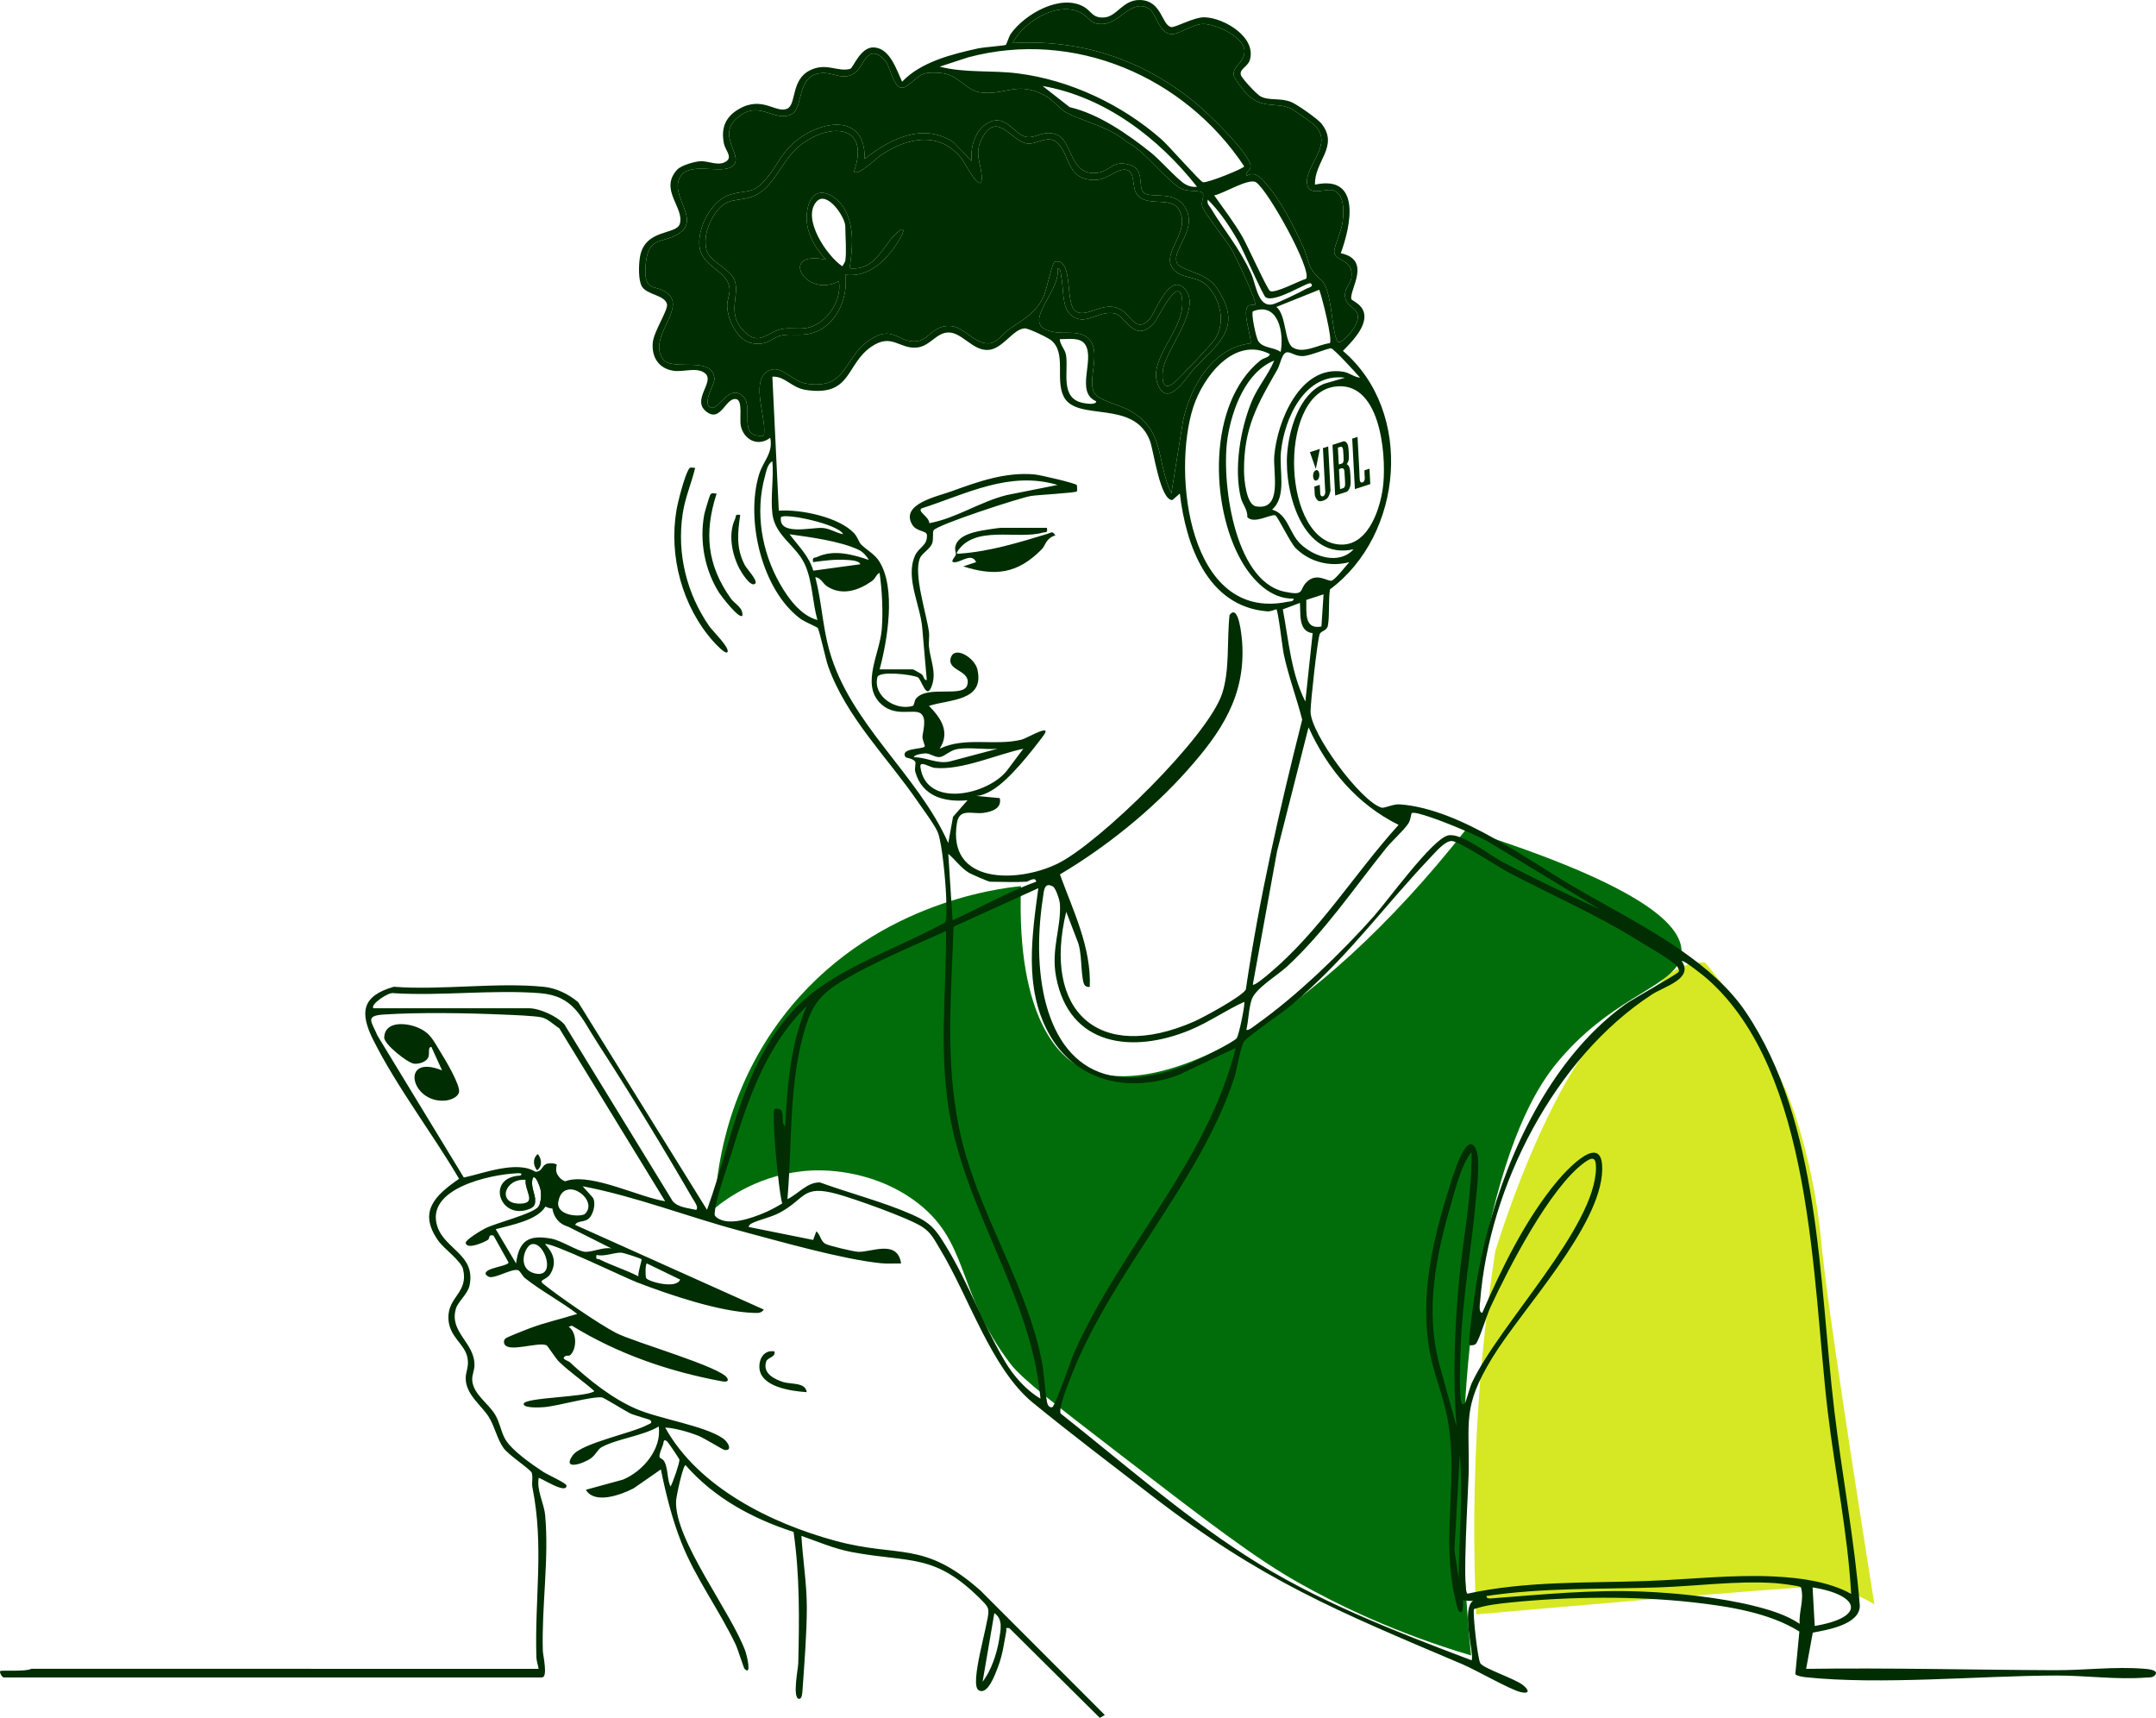
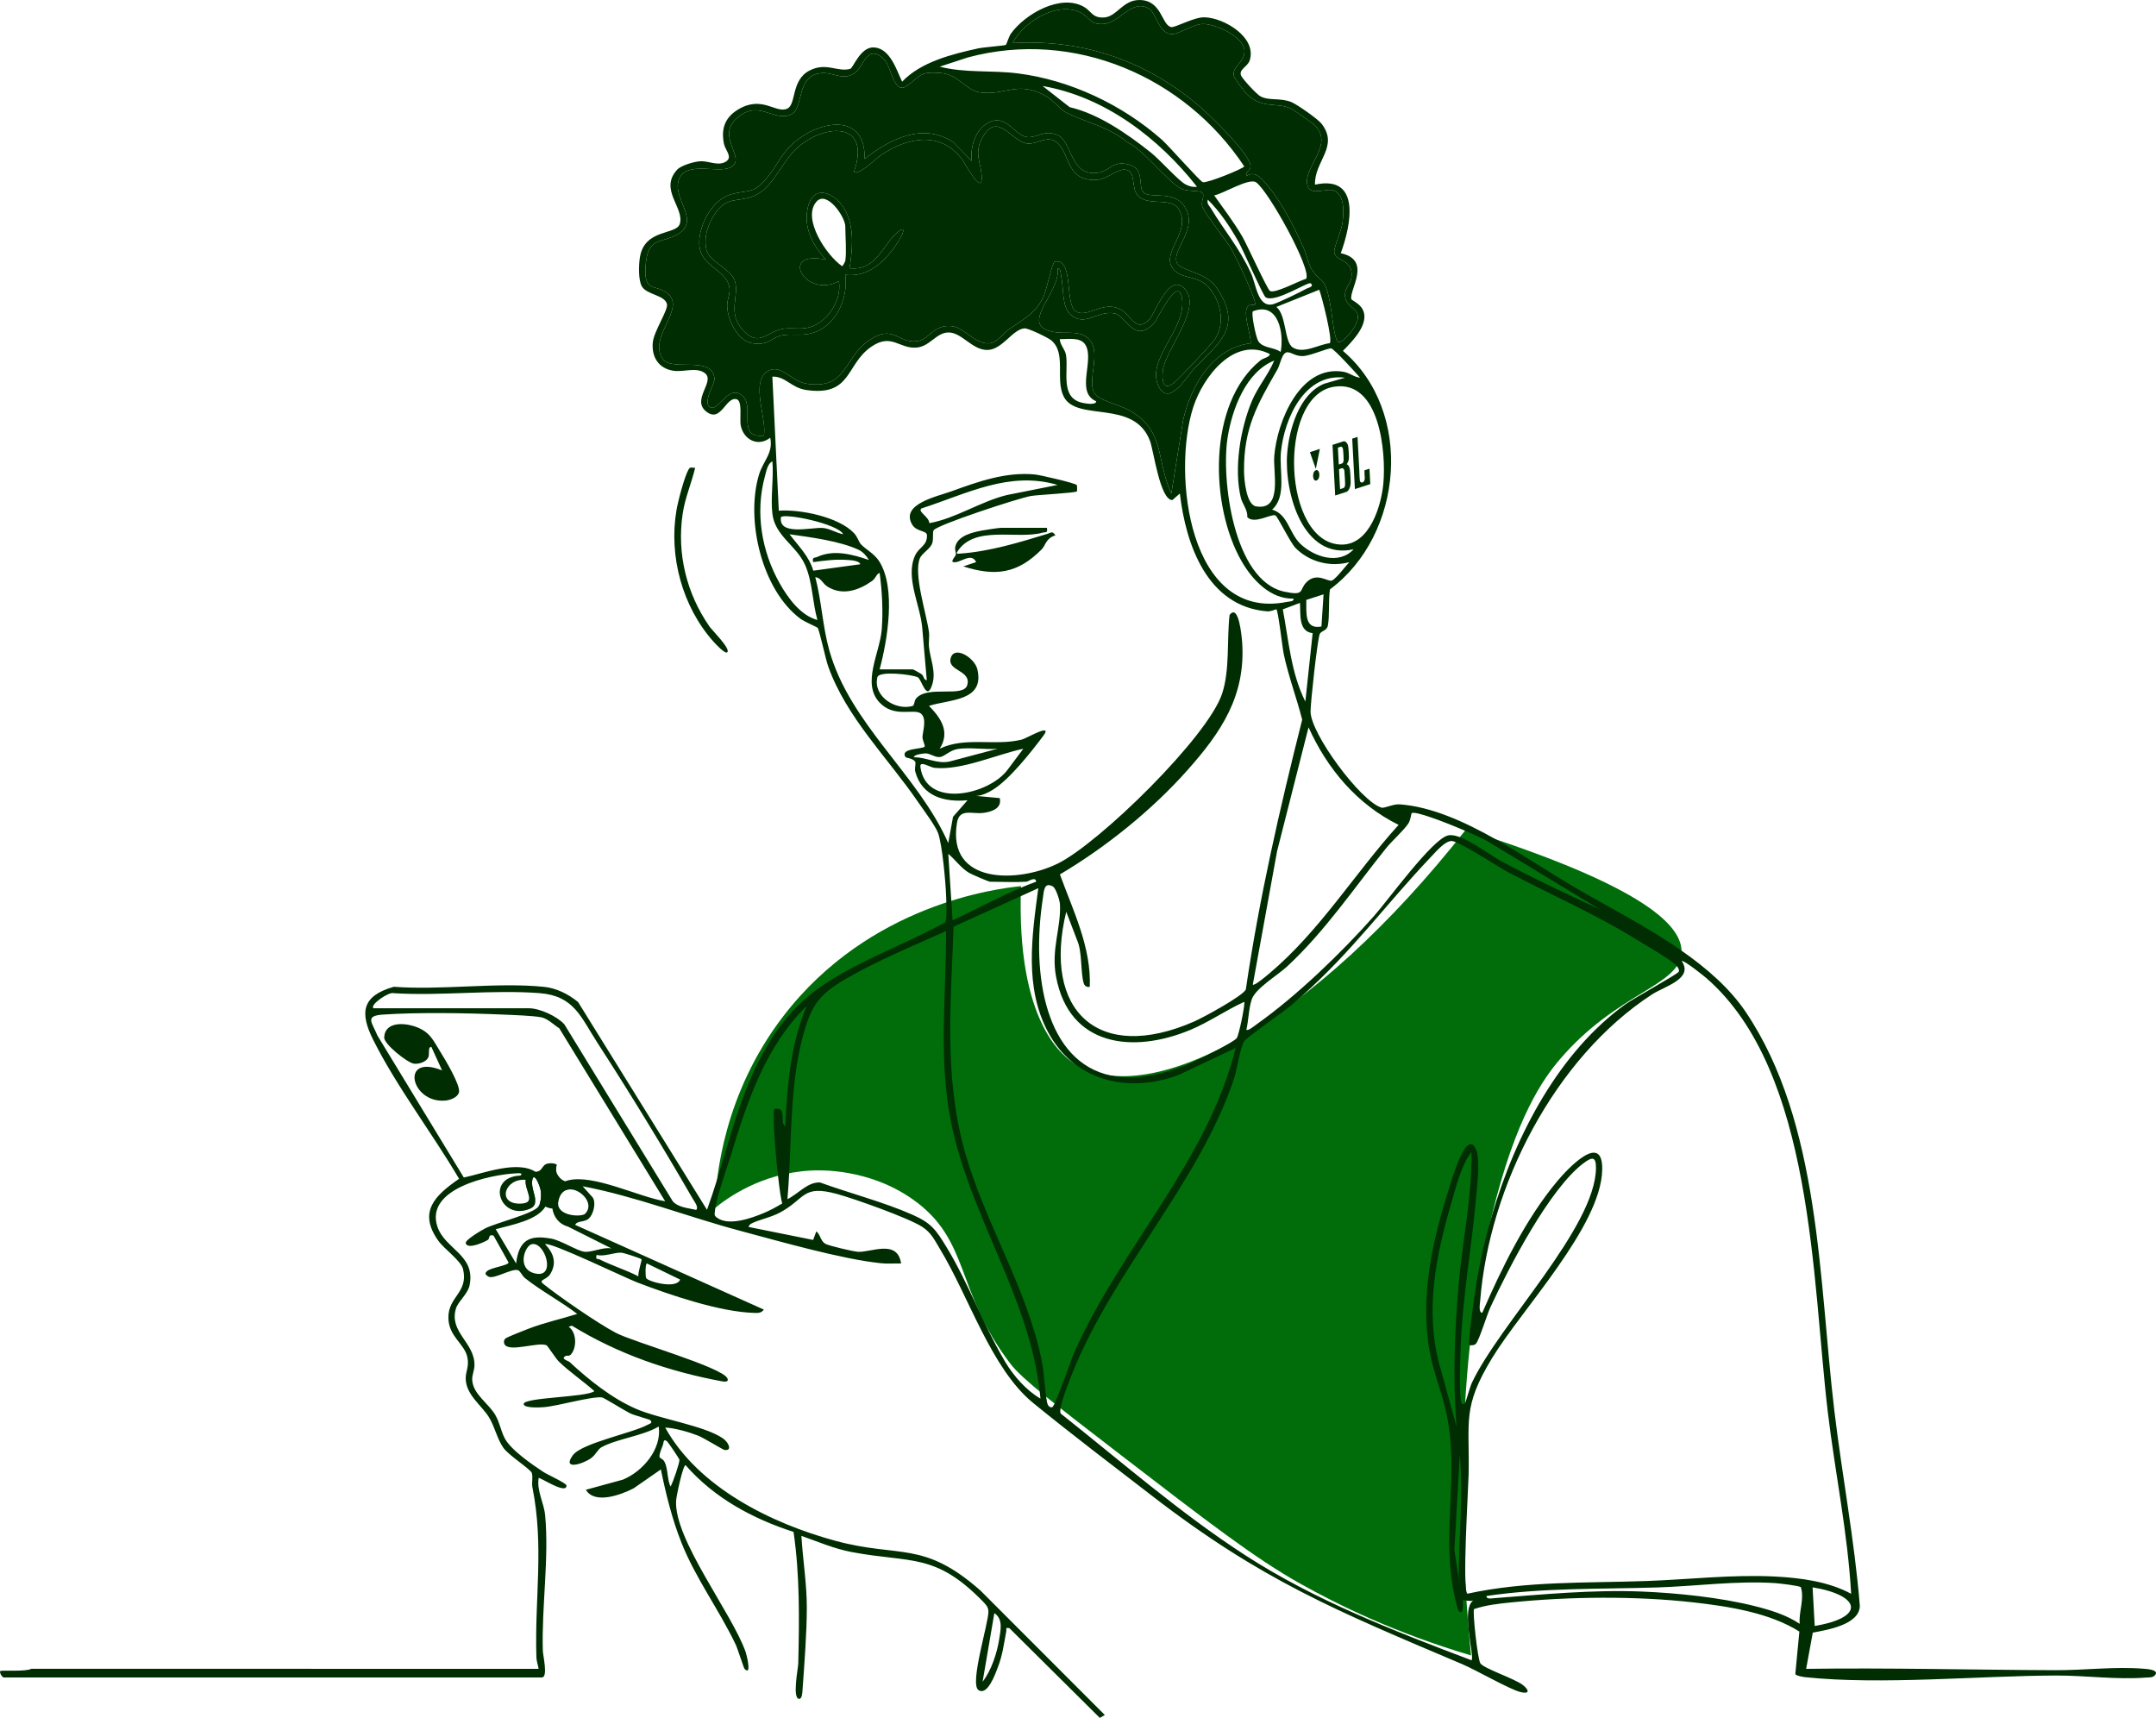
<svg xmlns="http://www.w3.org/2000/svg" id="Layer_1" data-name="Layer 1" viewBox="0 0 1005.27 800.94">
  <defs>
    <style>
      .cls-1 {
        fill: #006d0a;
      }

      .cls-2 {
        fill: #002d02;
      }

      .cls-3 {
        fill: #d6e823;
      }
    </style>
  </defs>
  <g>
    <path class="cls-2" d="M266.66,554.57c-2.75-.37-5.4.96-6.33,5.24-.15.68-.18,1.31-.1,1.87-.63.91-1.11,1.8-2.68,1.77-.16,0-.33-.01-.51-.04-.86-.1-1.79-.39-2.74-.83-.86-.39-1.74-.91-2.59-1.52.59-1.72.63-3.76.48-5.47-.23-2.54-3.43-10.14-4.07-5-.36,2.89,1.19,6.1,1.44,8.71-2.2-2.06-3.95-4.64-4.38-7.08-.09-.51-.12-1.01-.1-1.49,0-.02.01-.05.01-.07.05-.75.26-1.48.65-2.16,1.14-1.98,2.53-1.92,3.96-2.12.63-.08,1.26-.21,1.89-.59,1.04-.63,1.56-2.28,2.84-2.96,1.1-.6,3.25-.66,4.6-.14,1.08.42.43.66.38,1.13-.23,2.11-.18,3.19,1.51,5.18.72.86,1.67,1.45,2.67,1.79.83.29,1.69.39,2.47.32.24.88.5,2.16.6,3.46Z" />
-     <path class="cls-2" d="M250.8,538.06c2.04,2.68,1.93,5.98-.36,7.57-2.19-2.5-1.82-6.11.36-7.57Z" />
  </g>
-   <path class="cls-3" d="M845.4,739.92c-16.53.38-143.35,11.56-157.1,12.77-1.36-29.57-1.34-62.33,1.05-97.72,1.72-25.57,4.48-49.52,7.85-71.68,15.84-50.15,34.72-85.07,44.95-96.54,5.79-6.5,12.2-12.46,12.2-12.46,7.18-6.69,13.94-11.93,19.59-15.93,2.16-2.49,7.3-7.67,15.3-9.18,2.13-.4,4.08-.47,5.79-.38,7.64,9.08,30.39,37.23,41.52,69.7,2.38,6.93,6.47,20.62,9.49,37.41,2.14,11.87,2.93,20.83,3.17,23.33,1.57,16.68,7.58,60.54,24.76,168.81-5.18-3.23-12.19-6.54-20.84-7.71-1.28-.17-4.12-.5-7.74-.42Z" />
+   <path class="cls-3" d="M845.4,739.92Z" />
  <path class="cls-1" d="M685.89,771.83c-35.29-10.47-61.95-23.53-79.78-33.55-20.99-11.8-42.19-28.1-84.57-60.71-29.92-23.02-44.98-34.67-50.26-41.54-26.01-33.87-18.62-57.6-45.47-76.69-20.76-14.75-43.81-13.81-47.87-13.58-23.28,1.3-39.13,13.03-44.68,17.57.61-15,4.21-53.32,31.91-89.47,40.21-52.46,99.95-59.6,110.89-60.71-2.33,64.5,20.33,79.96,25.53,83.08,35.15,21.09,110.48-18.69,181.9-109.44,84.26,26.7,101.3,45.29,100.52,57.52-.98,15.4-30.1,18.45-56.64,49.53-7.46,8.73-20.7,26.68-31.91,73.49-19.04,79.46-13.56,164.09-9.57,204.5Z" />
  <g>
    <path class="cls-2" d="M999.68,778.04c-13.53-1.12-27.68.72-41.21.67-38.74-.14-77.57-1.18-116.33-.63l3.1-16.88c6.66-1.27,21.92-3.71,21.93-12.58-2.47-30.59-8.28-60.75-11.91-91.15-7.17-60.08-6.39-133.99-41.31-185.69-7.42-10.99-18.07-20.28-29.9-28.54-16.4-11.44-35.08-20.86-50.58-29.98-10.88-6.4-23.19-14.69-36.01-21.92h-.01c-14.74-8.32-30.15-15.25-44.82-16.32-3.09-.23-7.06,1.95-8.51,1.52-9.66-2.88-33.25-34.75-33.06-44.95.08-4.75,3.09-32.36,4.24-35.84.58-1.76,3.34-1.42,3.85-4.14.85-4.48.18-11.94.97-16.82,34.29-25.49,39.27-82.91,6.03-111.2,3.87-3.92,10.06-10.17,10.03-16.02-.04-5.61-5.92-7.26-6.11-8.16-.94-4.45,9.71-18.2-4.92-21.36,4.79-12.96,9.64-36.67-12.01-31.96-.45-10.85,11.43-17.78,2.99-28.49-1.67-2.13-11.45-8.98-14-10-5.28-2.13-10.24-.52-14.36-2.64-1.71-.87-8.59-8.21-9.17-9.92-.94-2.77,3.14-3.93,4.09-6.89,3.43-10.69-11.89-19.87-21.09-20.09-5.01-.12-13.7,4.98-15.57,4.55-4.47-1.03-4.27-12.29-14.38-12.6-8.21-.26-10.79,7.88-17.03,8.15-5.34.23-5.75-2.96-9.13-4.92-10.92-6.34-27.66,3.31-34.19,12.51-.85,1.19-2.03,5.01-2.31,5.18-.56.34-10.48,1.1-12.89,1.63-12.2,2.68-26.72,6.28-35.47,15.53-2.66-5.53-5.55-15.48-13.07-15.98-6.35-.43-9.77,9.62-11.12,9.99-5.98,1.66-11.17-3.25-19,.79-8.64,4.46-6.11,15.69-10.3,17.72-5.25,2.54-11.59-6.23-22.71.27-6.38,3.73-8.36,9.09-6.85,16.27.59,2.79,4,5.95,1.14,8.01-3.51,2.53-8.16-.11-11.92,0-2.79.08-9.2,1.88-11.11,3.99-8.49,9.34,3.55,17.69,1.27,25.23-1.58,5.25-16.34,2.17-18.58,15.45-.59,3.5-.83,10.63.87,13.65,2.28,4.03,10.72,4.01,11.73,8.31.65,2.76-6.21,12.72-6.64,18.09-.53,6.73,2.84,11.89,9.54,12.97,4.73.76,11.04-1.89,14.83,1.17,4.78,3.86-6.18,12.13.34,17.65,7.14,6.05,9.29-7.04,14.46-5.51,2.77.81,1.27,9.27,1.86,12.2,1.33,6.66,8.02,10.16,13.76,5.73,1.47,7.25-3.29,10.73-5.25,17.24-6.31,20.96,1.23,53.7,19.35,67.17,1.89,1.41,7.75,3.85,8.01,4.22.89,1.29,3.67,14.47,4.88,17.89,8.54,24.01,27.74,42.58,41.83,63.17,2.36,3.44,8.19,11.23,9.42,14.58,2,5.49,3.52,22.87,3.76,29.24.03.72.08,1.85.12,3.15.11,3.47.14,8.13-.6,9.35-15.69,8.55-32.66,14.98-48.18,23.82-17.35,9.88-27.55,20.21-37.13,37.87-9.83,18.13-14.86,38.34-20.95,58t0,.02c-1.49,4.8-3.04,9.56-4.74,14.26l-60.11-96.87c-4.47-3.68-10.07-6.51-15.9-7.1-22.06-2.23-47.58,1.66-70.02-.03-14.85,4.22-16.01,11.96-9.64,24.69,10.97,21.96,27.57,43.55,40.07,64.84-11.17,7.73-19.27,15.32-9.73,28.82,2.78,3.93,10.7,9.42,11.61,13.38,2.54,11-7.12,12.7-6.86,22.79.22,8.69,7.49,11.79,8.85,18.23.9,4.26-.78,6.51-.78,9.78,0,7.65,7.39,12.55,10.84,18.16,2.73,4.43,3.78,10.07,6.73,14.27,2.53,3.58,12.74,10,13.26,11.74.61,2.06-.15,4.59.28,6.72,5.5,27.47.99,51.59,1.85,79.15.05,1.92.77,3.6,1.04,5.44l-236.53-.03c-2.44,1.46-13.92.56-14.46,1.05-.57.51.69,2.76,1.5,2.99h251c2.99,0,.51-10.29.45-12.45-.6-20.51,2.96-42.96,1.09-63.09-.55-5.93-3.98-11.33-3.04-17.45.48-.54,13.13,8,12.98,3.49-.04-1.07-8.95-5.12-10.71-6.27-5.36-3.52-15.35-10.37-18.15-15.85-1.74-3.41-2.25-7.13-4.3-10.7-3.12-5.46-10.37-9.66-10.79-16.3-.15-2.4,1.02-4.52,1.05-6.88.17-10.73-12-15.4-8.62-26.55.97-3.19,5.48-6.74,6.31-10.67,3.02-14.36-11.5-16.86-15-27.54-5.8-17.69,24.56-24.18,36.7-24.78.81-.05,3.66-.3,2.02,1.04-16.5.75-9.56,21.38,4.48,15.48,2.19-.92,2.64-2.45,2.45-4.27-.25-2.61-1.8-5.82-1.44-8.71.64-5.14,3.84,2.46,4.07,5,.15,1.71.11,3.75-.48,5.47-.17.51-.39.99-.67,1.43-2.13,3.35-19.67,7.62-24.79,10.21-1.58.8-9.43,5.39-9.11,6.88.71,3.22,8.73-.47,10.31-1.48,1.06-.67.06-2.83,2.67-2.01l6.99,12.51c-.07,1.45-7.97,2.32-9.96,4-1.35,1.13-.72,1.78.48,2.56,2.45,1.57,10.86-3.87,13.86-2.96,1.09.33,1.98,2.69,3.31,3.73,7.7,6.09,16.53,10.71,24.33,16.67-7.61,2.42-15.49,4.08-22.98,7.01-1.88.73-9.52,3.7-10.41,4.4-.87.68-.92,1.81-.59,2.57,1.83,4.33,16.3-1.3,19.78.73.4.23,4.39,6.3,5.56,7.43,5.13,4.98,11.3,9.09,16.64,13.86-3.42,2.89-32.95,2.87-32.97,5.99-.02,2.07,7.89,1.61,9.46,1.48,6.41-.5,22.09-5.09,27.03-4.55.87.1,10.75,6.26,13.13,7.43,1.98.96,9.01,2.81,9.36,3.15,1.46,1.42-.4,1.74-1.28,2.23-6.92,3.81-30.67,8.5-34.8,14.18-5.14,7.09,4.5,4.17,8.41,1.42,2.39-1.69,3.19-4.17,4.94-5.15,7.11-3.95,19.32-5.28,26.72-9.69,1.47,10.43-7.24,20.85-16.71,24.78l-17.26,4.72c4.06,6.91,16.38,2.39,22.29-.69l12.68-8.8c2.33,11.46,5.22,23.09,9.52,33.98,6.64,16.81,17.6,31.38,25.35,47.65.96,2.02,3.73,10.93,4.15,11.36,3.56,3.63.89-6.82.47-7.98-6.54-18.32-33.32-52.32-32.4-70.36.1-2.1,3.18-16.64,4.42-16.64,13.34,15.29,31.18,24.92,50.35,31.13,2.94,20.13,2.69,40.98,2.19,61.39-.06,2.25-2.91,16.44.46,16.44,1.44,0,1.47-3.35,1.55-4.43.86-11.99,1.97-26.22,1.99-38,.01-11.21-1.87-22.45-2.53-33.56,7.72,2.72,15.35,6.02,23.45,7.55,27.66,5.21,38.8.17,61.07,22.92,1.36,1.39,2.67,2.71,2.68,4.84.03,5.62-8.92,33.76-4.62,36.6,4.16,2.76,7.78-7.38,8.93-10.38,2.35-6.12,2.83-10.78,4.01-17,.24-1.26-.73-1.81,1.45-1.51l42.17,41.84,2.34-1.34-57.98-58.02c-26.73-23.6-37.69-15.05-67.77-23.23-29.87-8.12-63.79-24.88-79.24-52.77,4.42.2,11.01,2.07,15.27,3.74,2.61,1.01,11.64,6.59,12.34,6.69,3.93.59,1.89-3.61-.66-5.37-8.59-5.94-29.29-8.98-40.31-13.69-11.32-4.85-22.17-13.53-31.16-21.89-.73-.68-4.64-1.5-1.73-2.93.45-.22,1.45.35,2.33-.67,2.77-3.21,2.7-10.21-1.08-12.87l1.5-.51c21.49,13.19,45.2,21.37,70.06,25.96,1.22.23,3.3.36,2.43-1.44-2.54-5.21-43.63-16.83-51.88-21.12-8.4-4.38-26.5-16.89-34.05-22.95-2.3-1.86,1.7-1.79,3.36-4.52,3.2-5.25,1.51-9.86-2.42-13.91,1.88-1.46,37.3,15.64,42.75,17.74,15.23,5.85,38.73,13.87,54.8,14.29,1.83.05,3.27.13,4.44-1.55l-87.98-39.5c1.06-2.13,4.37-1.03,6.46-3.02,2.01-1.92,3.42-7.15,1.77-9.71l-4.73-5.27c24.94,4.77,48.78,14.19,73.27,20.73,18.56,4.95,47.47,13.27,65.84,15.16,3.12.32,6.26.05,9.37.12-1.65-11.42-13.94-5.16-20.02-5.44-2.07-.09-13.73-2.83-15.29-3.74-2.32-1.35-2.23-4.2-4.2-5.81l-1.49,4-29.99-6.02c-.29-.23.51-1.24.99-1.5,3.38-1.87,9.27-2.91,13.68-5.32,11.86-6.49,10.27-12.95,26.28-8.63,8.11,2.19,33.22,11.13,39.74,15.27,4.42,2.8,5.88,6.24,8.48,10.52,13.39,22,23.82,55.7,43.35,71.65,17.95,14.65,37.14,29.19,55.58,43.42,51.16,39.47,86.17,53.63,144.57,78.42,6.56,2.79,21.92,11.67,27.04,12.97,4.2,1.07,4.44-.67,1.23-3.23-3.75-2.99-18.3-7.71-19.85-10.15-1.31-2.07-3.7-24.14-2.96-25.28,5.53-1.88,11.54-2.54,17.37-3.12,27.13-2.74,57.92-3.06,84.99,0,16.35,1.85,35.32,4.78,49.34,13.58l-1.89,19.8c.23.83,3.73,1.39,4.67,1.49,35.13,3.7,80.74-.65,116.78-.78,13.76-.05,28.22,2.02,42.16.95,1.76-.13,3.27.2,4.44-1.56,1.08-2.21-4.68-2.47-5.45-2.54ZM465.88,764.34c-1,6.36-3.7,14.65-7.73,19.75l5.48-31.99c4.18,2.8,2.93,7.86,2.25,12.24ZM309.14,673.57c.35-.89.05-3.13,1.98-1.47.39.33,5.62,7.97,5.67,8.47.15,1.35-2.99,10.62-4.16,12.52-1.54-3.2-1.18-8.26-2.69-11.33-1.64-3.34-4.17.2-.8-8.19ZM242.65,561.18c-11.14.31-7.45-11.94,2.48-11.09-.02.19-.04.38-.04.57,0,.02-.01.05-.01.07-.01.5.03,1,.1,1.49.65,4.63,4.24,8.77-2.53,8.96ZM249.12,593.64c-8.26-2.25-4.42-12.58-1.36-13.49,6.24-1.87,12.1,16.41,1.36,13.49ZM301.65,589.08l15.47,7.51c-1.73,4.59-14.81.97-15.81-.66-.48-.79-.46-6.86.34-6.85ZM299.13,587.13c.25.32-1.75,6.18-1.48,7.95-5.81-3.03-12.25-4.95-18.09-7.9-1.05-.53-1.89.52-1.42-2.08,3.86.89,8-1.15,11.46-1.06,1.28.04,9.23,2.69,9.53,3.09ZM272.89,565.85c-1.54,1.61-11.92,1.34-12.66-4.17-.08-.56-.05-1.19.1-1.87.93-4.28,3.58-5.61,6.33-5.24,5.01.67,10.36,6.97,6.23,11.28ZM264.89,550.34c-.45.12-.89.26-1.3.45-4.55,1.97-6.83,7.63-6.04,12.66.59,3.78,2.9,7.21,7.29,8.44l20.29,10.19c-3.95-.79-8.96,1.87-12.54,1.54-3.29-.3-10.85-5.21-15.4-6.08-10.56-2.01-15.27.81-16.55,11.55l-9.5-15.99c7.78-2.07,19.33-4.2,23.16-10.52,1.8-2.99,1.89-6.91-.96-12.19-.94-1.74-2.18-3.05-3.64-4.01-8.52-5.56-24.66.81-33.44,2.64l-40.31-66.25c-2.52-6.14-6.01-9.14,2.64-9.73,16.63-1.12,39.28-.73,56.09.01,4.44.19,14.03.51,17.73,1.27,3.05.63,5.79,3.51,8.37,5.13l49.36,80.63c-12.28-1.96-33.35-12.77-45.25-9.74ZM324.62,564.1c-3.63-.85-8.41-1.1-10.95-4.04l-50.53-82.47c-3.44-3.82-11.54-7.5-16.5-7.5h-72.5c-1.87-1.59,7.3-7.89,9.48-7.02,22.12,1.36,46.18-1.73,68.05-.02,16.05,1.26,19.14,11.17,26.88,23.12,15.05,23.23,30.55,48.65,44.39,72.62.7,1.22,2.96,4.02,1.68,5.31ZM846.14,758.09l-.99-18c21.95,3.55,25.33,13.89.99,18ZM656.6,384.05c1.17-1.7,1.39-4.74,1.59-4.91,1.37-1.21,14.75,3.82,24.9,8.17,5.26,2.26,9.65,4.33,11.07,5.26l51.98,31.51c-15.42-7.2-31.02-14.43-46.02-22.47-4.62-2.47-12.97-8.88-19.42-11.29-2.14-.81-4.06-1.17-5.57-.8-7.4,1.79-27.98,30.26-34.48,37.58-15.25,17.2-35.89,37.11-54.61,50.39-.9.64-4.16,3.38-4.9,2.6,1.03-4.4,1.08-9.84,2.47-14.03,1.76-5.29,11.93-11.17,16.54-15.46,17.68-16.42,31.02-36.31,46.01-54.98,2.92-3.64,8.08-8.13,10.44-11.57ZM486.26,418.71c.5-3.25.51-7.7,4.67-5.4,1.36.75,3.19,6.38,3.29,8.26.58,11.08-4.21,21-1.82,33.76,6.09,32.67,35.81,35.94,62.41,24.93,8.79-3.63,16.7-9.22,25.32-13.16.59.64-2.46,15.7-3.52,16.96-.81.97-4.8,3.26-9.31,5.63-.02.01-.04.02-.06.03-5.64,2.96-12.07,6.04-14.12,6.85-14.1,5.59-25.67,6.87-35.04,4.91h-.01c-30.34-6.31-37.44-46.43-31.81-82.77ZM435.72,358c12.54,1.31,29.03-6.28,41.41-8.9l-7.48,10c-8.86,11.55-37.93,17.97-40.5-1.53-.42-3.17,4.52.22,6.57.43ZM426.14,353.08c-.11-1.36,4.9-1.87,5.53-1.83,2.39.15,4.43,2.06,6.76,1.68,2.16-.36,4.56-3.22,8.3-3.75,5.7-.82,12.55.4,18.4-.08l-22.5,5.98c-5.94,1.17-10.73-2.09-16.49-2ZM466.14,372.1l-11-1c2.71-.13,5.43-1.44,7.69-2.82,7.87-4.82,17.86-17.54,23.59-25.16,4.83-6.44-7.61,1.12-10.04,1.72-12.63,3.12-26.27-1.52-38.24,4.24,4.99-7.83.62-14.28-5-19.98,9.72-3.1,26.12-2.13,22.56-17.08-1.26-5.32-10.69-11.27-12.42-5.21-1.75,6.13,9.7,5.59,7.72,12.57-1.73,6.12-18.45-.09-23.84,6.27-.98,1.15-.76,3.25-1.64,3.5-7.83,2.28-18.55-4.42-16.43-13.39.72-3.08,15.9-1.33,18.81,0,1.86.85,4.14,11.74,6.78,3.38,1.89-5.96-.93-11.77-1.53-17.56-.24-2.3.29-4.75-.02-6.98-1.24-8.89-7.24-26.85-4.24-34.25,1.04-2.57,4.89-4.31,5.81-7.2.61-1.93.04-4.95.61-5.9,1.49-2.52,39.94-15.11,45.46-16.02,3.17-.53,20.61-1.39,21.38-2.14.1-.11.11-2.64-.07-2.92-.59-.92-17.15-4.73-19.56-4.96-13.59-1.27-26.35,3.3-38.9,7.86-6.69,2.43-23.79,5.9-18.36,15.41,2.1,3.67,6.87,2.67,6.96,5.09.17,4.91-3.77,5.45-5.59,9.51-4.6,10.26,2.52,23.11,3.38,33.64l2.12,24.37c-1.54.05-1.13-1.84-2.6-2.88-.53-.38-3.67-2.12-3.89-2.12h-15.5c3.68-13.69,7.71-37.88-.16-50.34-2.3-3.62-6-5.35-8.53-7.96-1.05-1.08-1.54-3.42-3.27-5.25-7.16-7.54-24.96-11.15-35.05-10.44l-3-62.5c6.14-.2,8.78,5.2,15.77,6.23,21.3,3.11,18.3-11.85,30.33-20.15,9.57-6.6,13.06,1.16,21.29.36,6.22-.6,9.2-7.28,15.1-7.02,6.11.28,11,8.44,18,8.14,6.85-.28,11.61-9.71,17.09-10.07,1.78-.11,10.86,4.29,12.39,5.54,7.27,5.93,1.81,17.97,5.83,26.17,5.98,12.2,32.85,1.04,40.26,20.74,1.76,4.69,4.7,27.67,10.45,27.61l3.49-3.05c2.78,23.86,12.77,52.65,40.68,54.93,1.92.16,4.14-1.07,4.32-.95.88.6,2.8,17.9,3.47,21.04,2.22,10.35,5.96,20.2,8.57,30.42-10.49,41.59-20.06,83.29-26.28,125.8-1.39,3.04-19.9,13.09-24.08,14.92-44.88,19.66-70.84-5.07-59.66-51.16l5.12,13.36c2.43,5.63,1.48,14.81,3.04,19.96.39,1.32,1.47,1.94,2.82,1.67.75-18.4-7.79-35.53-13.92-52.4,21.43-12.7,42.87-29.94,59.44-48.59,15.75-17.7,27.21-34.67,25.53-59.55-.17-2.39-1.54-18.57-5.88-12.8-1.3,11.7.19,25.43-3.44,36.57-6.55,20.15-57.28,69.78-76.68,79.32-18.37,9.03-51.73,9.95-46.98-19,1.15-7.01,7.07-3.94,12.35-4.64,3.95-.52,8.72-2.15,7.59-6.9ZM429.72,237.03c20.92-6.73,40.85-17.62,63.41-10.93l-23.75,4.73c-12.44,3.1-23.72,10.86-36.07,13.09-.04-2.97-5.75-5.46-3.59-6.89ZM379.14,262.09c5.15-.72,10.3-1.39,15.54-1.04,1.52.1,5.94.22,6.45,2.03l-21.93,2.99c-1.87-6.67-7.03-11.63-11.06-16.97,9.59,1.34,23.48,3.14,32.23,7.25,1.92.9,3.74,2.91,4.77,4.73-7.55-2.56-16.31-5-24.01-1.45-1.5.7-2.47-.15-1.99,2.46ZM364.13,241.1c1.87-1.96,26.72,3.16,29.01,7.98-3.28-.61-6.23-2.71-9.65-2.93-5.3-.32-20.66,3.77-19.36-5.05ZM511.13,187.1c-.06,1.92-5.04,1-6.25.75-10.76-2.19-6.63-14.63-7.81-22.2-.45-2.91-2.8-4.7-2.93-7.55,3.72.14,9.57-1.09,11.89,2.59,4.54,7.18-4.83,22.16,5.1,26.41ZM577.31,112.42c2.18,3.8,11.58,25.43,12.82,26.2,4.48,2.78,19.85-7.47,21-6.52,1.88,1.54-1.42,2.15-1.97,2.48-2.48,1.46-13.58,6.84-15.81,7.31-6.92,1.46-7.65-9.28-10.04-14.47-5.51-11.98-12.32-19.66-18.71-30.29-.8-1.33-1.96-2.04-1.45-4.04,5.61,5.47,10.28,12.55,14.16,19.33ZM566.14,91.1c4.22-.76,16.19-8.28,19.51-6.1,5.59,3.66,26.11,40.64,23.36,44.97-3.2.9-14.67,7.1-16.88,5.68-1.27-.81-10.67-21.52-12.82-25.23-3.93-6.8-8.66-12.94-13.17-19.32ZM615.12,135.09c1.28,3.36,6.34,23.27,4.92,24.91-5.23.61-12.35,5.17-17.3,1.98-3.93-2.52-2.88-15.07-7.6-18.88l19.98-8.01ZM597.13,164.09c-3.17-2.32-8.27-1.63-10.44-5.05-1.11-1.76-3.42-12.95-2.5-13.9,12-4.68,14.58,10.38,12.94,18.95ZM592.13,165.1c-.41,1.64-2.92,1.69-4.5,2.98-24.73,20.09-23.49,68.02-8.66,93.68,4.99,8.64,13.43,17.63,24.16,17.34.26,1.45-1.89,1.29-2.96,1.51-45.98,9.36-53.75-60.04-43.8-90.78,4.62-14.27,19.21-33.27,35.76-24.73ZM652.12,384.59c-20.67,22.83-36.69,49.49-60.51,69.47-1.04.88-6.69,5.69-7.47,5.02l11.31-62.18,14.68-57.8c8.74,19.4,22.68,35.97,41.99,45.49ZM608.64,327.09c-6.71-13.3-7.77-28.56-10.51-42.98l8-3.02c.35,5.31-.81,13.32,5.91,14.11l-3.4,31.89ZM616.14,292.1c-8.15,1.56-6.94-6.68-7.06-12.4l8.05-2.6-.99,15ZM621.11,270.65c-1.84.91-7.1-4.2-12.02.89-3.48,3.59-.49,6.4-10.23,4.32-23.77-5.07-29.56-52.61-26.45-71.99,2.13-13.24,8.5-30.44,21.72-35.77-2.82,6.74-7.65,12.21-10.48,19.01-5.33,12.82-8.42,31.48-5.07,45.04.7,2.86,3.19,5.45,3.01,8.99,3.23,3.32,10.7-1.43,12.96-.9,1.16.28,6.93,12.68,9.6,15.34,6.54,6.5,16.12,8.91,24.99,6.52-1.83,1.94-6.04,7.56-8.03,8.55ZM606.25,253.48c-5.2-5.06-5.74-13.74-13.11-15.88,6.94-6.14,3.24-18.06,4.12-26.89,1.57-15.61,11.05-37,29.87-34.61l-9.68,2.8c-11.59,4.71-16.45,21.26-17.3,32.71-1.33,18.16,7.33,49.75,30.99,44.49-6.85,7.45-18.59,3.51-24.89-2.62ZM645.01,225.46c-.96,10.37-6.39,28.46-19.37,28.45-27.74-.04-30.2-69.23-3.76-73.58,21.45-3.52,24.48,30.53,23.13,45.13ZM634.14,176.08c-2.78-.24-4.89-2.27-7.74-2.75-20.17-3.39-30.93,23.12-32.25,39.28-.63,7.83,4,25.52-8.46,23.49-4.59-.75-5.61-12.44-5.64-16.51-.16-20.24,6.27-31.06,15.63-47.46,1.27-2.22,2.05-8.06,4.76-7.89,1.95.13,3.67,1.89,7.04,1.78,3.51-.11,11.58-3.76,13.18-3.59,1.31.14,11.75,11.61,13.48,13.65ZM504.49,6.24c3.91,2.27,3.78,5.37,10.13,4.91,7.61-.55,13.14-11.89,21.09-7.12,3.51,2.1,4.27,10.96,10.14,11.88,3.2.51,10.04-4.57,14.88-4.73,5.95-.19,19.19,5.97,19.52,12.42.27,5.44-5.84,7.25-4.97,11.75.24,1.24,5.21,7.75,6.32,8.78,7.44,6.95,13.37,3.25,20.44,6.56,1.2.56,10.26,6.92,11.15,7.85,8.63,9.08-4.65,18.53-3.76,26.92.7,6.67,9.02,1.99,12.41,3.34,5.29,2.12,4.66,9.99,4.17,14.67-.43,4.2-4.14,11.6-3.89,14.1.47,4.57,9.15,2.99,8,11.93-.32,2.43-2.33,4.21-2.77,6.32-1.99,9.66,11.62,6.22,2.78,18.77-.68.96-5.37,6.44-6.51,4.52-3.05-5.14-2.23-24.14-7.79-28.77-6.39-5.32-5.08-8.51-8.51-15.93-4.24-9.16-9.69-20.12-16.2-27.8-2.69-3.17-5.73-7.31-9.97-4.52-.46-2.01,1.92-2.64,1.96-4.48.16-5.67-20.44-25.33-25.5-29.49-24.67-20.26-53.28-29.92-85.47-28.04,5.11-10.06,21.56-20.12,32.35-13.84ZM451.31,26.77c49.55-13.33,101.06,8.94,128.83,50.8-.22,1.01-17.31,7.92-19.28,7.38-1.33-.37-15.99-17.05-19.2-19.89-18.34-16.21-42.73-27.78-67.15-30.85-12.18-1.53-24.46-.09-36.37-3.13l13.17-4.31ZM558.14,87.08c-2.02.24-3.59-.18-5.38-1.12-3.3-1.72-11.95-11.5-16.15-14.84-10.77-8.57-24.42-18.08-37.85-21.15l-12.62-9.87c29.09,5.04,54.1,24.27,72,46.98ZM357.74,173.2c-7.94,5.1-.02,22.26-1.6,29.9-12.59,1.47-4.57-12.94-9.45-18.06-6.42-6.74-11.51,6.09-15.02,5.04-4.8-1.43,1.61-10.93,1.46-13.42-.69-11.22-19.8-3.23-24.05-9.26-7.04-9.97,10.15-22.82,2.78-30.04-5.84-5.73-12.27.36-10.72-14.78,1.24-12.14,7.42-9.1,14.7-13.28,11.67-6.7-3.89-17.6,1.25-26.76,4.61-8.22,22.19.3,25.59-6.45,2.33-4.6-7.5-13.05.41-20.54,10.49-9.93,17.51,1.66,25.81-2.2,6.12-2.85,1.94-18.92,14.77-19.3,5.39-.15,10,3.96,15.42-.51,3.66-3.03,5.7-13.87,13.5-5.4,2.98,3.25,4.22,16,10.1,12.01,6.6-4.48,5.63-7.02,16-6.1,8.2.72,11.65,7.97,18.01,8.97,11.88,1.88,17.52-5.86,31.15,1.86,3.08,1.74,6.63,6.24,9.36,7.64,8.53,4.39,19.92,6.52,28.27,13.73,8.07,3.72,18.68,18.34,25.29,21.71,3.18,1.63,8.83.5,9.95,2.08.99,1.41-.79,3.73-.18,6.06.78,2.99,11.21,15.86,13.77,20.32,1.7,2.98,12.1,24.42,10.83,25.66-.17.17-2.14-.14-2.99.48-3.28,2.42,1.34,13.74.99,17.53-17.66,1.94-28.08,20.08-31.51,35.99l-5.48,34c-7.36-15.96-2.6-29.83-20.34-39.16-3.87-2.02-13.7-4.45-15.48-7.52-3.58-6.12,3.12-18.37-2.16-24.84-3.79-4.65-10.46-2.97-15.42-3.58-19.58-2.4,2.02-18.1.4-29.88,1.54-.17,1.41,2.65,1.66,3.81,1.24,5.69.22,14.02,4.29,17.72,6.69,6.1,12.74-2.03,20.51-.52,5.52,1.07,9.18,14.62,18.52,4.47,1.59-1.73,11.58-23.27,13.06-11.04,1.73,14.38-17.29,28.35-10.83,40.83,4.86,9.38,13.21-5.07,16.26-8.29,11.65-12.32,23.45-19.5,10.35-38.32-4.98-7.16-17.31-7.51-18.41-11.62-1.75-6.55,10.31-15.45,3.8-25.77-5.02-7.97-16.09-3.45-19.25-6.75-2.56-2.67.65-10.62-6.22-12.73-8.41-2.57-8.94,3.13-15.7,3.75-12.49,1.16-11.11-14.84-18.31-17.79-6.07-2.48-9.75,1.61-14.02,1.04-6.1-.81-9.58-11.13-18.1-6.67-6,3.15-8.53,11.48-7.63,17.87l-8.66-8.83c-14.28-9.34-29.52-1.39-41.32,7.83.48-21.77-20.83-18.15-33.02-7.51-6.01,5.24-7.94,10.93-12.58,16.43-6.73,7.96-8.82,5.2-17.23,7.77-8.8,2.68-15.5,15.98-14.11,24.75,1.47,9.33,14.24,10.97,13.97,20.01-.07,2.22-1.16,4.36-1.12,7.04.08,6.37,4.82,16.34,11.63,17.45,7.89,1.29,8.72-2.72,14.18-3.71,4.05-.73,8.08.2,12.33-.67,12.16-2.49,18.46-16.11,16.93-27.56,11.54,1.63,20.27-7.88,25.55-16.96,2.98-5.12,1.1-5.34-2.56-1.56-6.16,6.35-9.47,16.75-20.98,15.52,1.25-8.77,2.28-17.73-1.5-26-3.97-8.66-15.42-14.49-18.05-2.06-1.98,9.31,2.46,17.44,8.55,24.05-22.41-4.77-9.81,18.45,5.99,10.01,1.61,9.33-6.17,20.65-15.58,21.91-3.52.48-7.11-.26-10.67.33-6.92,1.15-10.74,8.34-17.79,1.31-8.87-8.84-1.69-16.92-4.71-24.3-2.11-5.15-11.78-8.49-13.03-13.96-1.35-5.91.91-12.46,4.35-17.23,5.28-7.3,9.52-4.98,16.66-7.34,10.2-3.37,13.68-16.35,21.77-23.23,13.66-11.62,34.12-11.21,26.01,11.51,2.13,2.01,10.31-6.23,12.68-7.81,12.47-8.32,27.52-11.29,37.73,1.9.72.93,9.21,17.01,9.2,8.85-.01-6.95-4.08-11.35.54-19.29,6.93-11.91,13.27,2.18,20.61,3.17,4.67.64,10.07-4.78,14.69.23,5.43,5.88,4.05,17.47,17.8,16.71,5.16-.29,10.05-5.78,14.04-4.6,3.57,1.07,2.65,7.05,3.97,10.07,3.54,8.06,16.07,1.86,20.06,8.04,7.02,10.88-10.29,21.55-1.29,29.2,4.52,3.85,10.97,1.79,15.97,8.03,5.28,6.62,7.27,16.83,1.99,24-1.93,2.62-16.65,18.32-18.94,20.05-5.13,3.84-5.47-1.56-4.99-5.94,1.04-9.51,18.15-28.53,10.52-37.69-7.27-8.73-13.86,10.42-16.57,13.59-6.03,7.03-8.84-1.32-13.06-3.96-8.31-5.22-16.05,4.01-21.51.51-5.3-3.39-.72-25.15-9.85-23.12-1.02.23-3.88,13.48-5.08,16.07-3.7,7.99-9.31,10.64-15.84,15.16-2.43,1.68-5.77,5.98-8.44,6.63-7.04,1.72-12.37-7.24-18.73-7.84-8.6-.83-10.14,6.26-16.09,7.03-9,1.16-11.02-8.54-22.91.02-11.52,8.29-9.81,22.72-28.76,19.75-7.07-1.11-11.89-9.68-18.14-5.65ZM392.64,124.09c-7.04-4.79-18.83-22-12.01-30,4.8-5.64,13.51,7.05,13.51,11.5,0,4.74.64,11.65,0,16-.04.27-1.21,2.63-1.5,2.5ZM363.62,272.11c-8.56-15.09-11.57-33.2-6.97-50.01.61-2.21,1.21-5.94,3.49-7.01.67,7.77-.92,16.92,0,24.5,1.26,10.38,11.16,14.67,15.23,23.77,3.52,7.89,3.42,17.5,5.77,25.72-7.86-2.13-13.69-10.21-17.52-16.97ZM386.64,303.09c-3.11-11.13-3.54-22.84-6.5-33.99,2.85.32,3.19,2.9,5.93,4.56,6.85,4.12,14.33,1.59,20.43-2.71,2.05-1.45,1.92-3.17,3.63-3.85,1.17,8.23,1.67,18.14.99,26.48-.89,10.94-9.46,25.08-.97,34,6.81,7.16,15.66,2.74,19.03,4.97,3.21,2.14,1.06,8.39.94,11.05-.06,1.36,1.34,4.04,1.02,4.48-.98,1.33-11.69.62-8.92,4.92.22.35,3.55.61,4.48,2.1.52.84-.4,3.01.08,4.75,3.14,11.42,13.59,14.3,24.36,13.25l-6.77,7.72-2.22,12.26c-14.24-32.18-45.82-55.33-55.51-89.99ZM442.15,398.09c3.28,2.72,5.92,6.62,9.65,8.84,1.24.74,9.16,4.16,9.84,4.16,5.55,0,11.52.33,17,0,.68-.04,4.29-2.64,4.49-.01-2.38.86-4.74,1.79-7.08,2.79-10.8,4.56-21.25,10.34-31.9,15.22l-.59-9.09-1.41-21.91ZM356.12,565.57c-5.79,2.4-16.55,6.31-22,2.02-1.18-.92-.93-1.46-.81-2.72.05-.55.13-1.15.24-1.78,1.17-6.89,5.38-18.41,7.32-24.77,7.59-24.87,16.18-50.71,35.26-69.23-7.48,17.55-9.1,37.06-10,56-2.06-.99-.46-5.45-1.9-7.41-.63-.85-2.82-.85-3.09-.59-1.07,1.03.18,18.36,1.62,31.1.69,6.16,1.43,11.25,1.96,12.92-2.74,1.62-5.66,3.25-8.6,4.46ZM468.72,635.01c-3.12-5.24-5.99-10.85-8.78-16.6-.01-.02-.02-.05-.03-.07-1.64-3.38-3.24-6.81-4.86-10.24-.01-.02-.02-.05-.03-.07-4.3-9.15-8.65-18.32-13.71-26.61-4.93-8.08-7.06-11.17-15.91-15.09-13.26-5.87-29.26-10-43.02-15.01-5.86-.34-10.37,5.5-15.23,7.77.35-3.98.6-8.02.81-12.1,1.11-21.39.95-43.77,6.46-64.11,3.65-13.46,7.07-18.88,19.05-25.96,14.51-8.58,32.27-15.92,47.66-22.83.05,29.99-3.68,59.53,2.32,89.19,8.86,43.79,36.27,81.12,41.34,125.51.13,1.1.24,2.2.34,3.3-6.58-3.83-12.5-10.52-16.41-17.08ZM490.62,656.09c-1.53.35-2.23-1.19-2.47-2.52-.14-.77-.26-1.54-.36-2.32h0c-.78-5.59-.96-11.33-2.14-17.17-6.81-33.68-26.85-64.68-36.01-97.99-9.53-34.68-6.24-68.56-5.02-104.02l31.32-14.24,8.19-3.73c-2.99,22.32-6.58,46.19,4.49,67.01,3.07,5.77,6.96,10.47,11.44,14.12.04.03.07.06.11.08,13.36,10.87,31.92,12.49,49.5,5.82l26.48-12.53c-13.11,52.95-53.2,92.49-75.19,141.81-1.35,3.03-6.74,18.76-9.25,23.99-.49,1.02-.87,1.64-1.09,1.69ZM684.47,755.82v.07c.07,1.58.21,3.24.4,4.88.01.04.01.08.02.13.73,6.28,2.01,12.31,1.24,13.19-36.36-13.79-72.77-27.79-105.51-48.98-30.4-19.67-57.72-43.61-86.03-66.04-.27-.43-.27-1.3-.09-2.46.72-4.48,4.21-13.13,5.15-15.51,19.36-48.92,59.47-89.4,75.75-138.25,1.42-4.24,2.82-14.34,4.67-17.32,1.16-1.87,18.01-13.49,21.54-16.46,1.73-1.45,3.4-2.9,5.04-4.35h.01c24.07-21.36,39.12-42.69,60.96-65.64,2.15-2.25,6.01-6.79,9.09-6.98.44-.03,1.16.18,2.1.56,5.91,2.41,20.29,11.83,24.31,13.95,20.66,10.91,40.88,19.55,60.93,32.06,4.22,2.63,14.97,8.61,17.76,11.72,0,.01.02.02.04.04.53.61,1.34,1.9.84,2.68-.78,1.23-21.05,12.42-24.87,15.17-30.61,22.08-51.11,60.43-62.29,98.78t-.01.02c-3.83,13.1-6.56,26.2-8.24,38.65-.37,2.77-2.91,20.62-2.14,21.37.03.03.11.06.23.08.6.12,2.2.09,2.84-.71,1.67-2.07,5.02-13.34,6.75-17.06,8.59-18.45,27.65-55.54,43.69-67.31,3.66-2.68,5.55-2.94,5.5,2.47-.27,27.68-44.92,72.64-57.87,100.16-.89,1.89-2.73,8.68-3.12,9.32-.01,0-.01,0-.01,0-.01.01-.01.02-.02.03-1.39,1.51-1.82-.1-1.99-1.48-.83-6.52-.31-18.13-.04-25.06.87-22.84,4.99-45.31,7.03-67.96.53-5.8,2.12-18.44.25-23.24-4.43-11.36-11.65,14.34-12.74,17.74-7.78,24.37-13.64,50.47-9.04,76.04,1.83,10.13,6.01,19.85,8.05,29.95,5.5,27.3-2.03,52.44,2.81,80.19.3,1.77,2.01,10.13,2.69,10.82,2.66,2.66,1.81-4.65,2-5,.05-.1.74.04,1.62.17,1.12.16,2.53.3,3.24-.08-2.21,1.38-2.71,5.22-2.54,9.64ZM679.13,665.09l-8.12-29.37c-6.58-25-1.45-50.4,5.63-74.63,2.29-7.82,4.6-17.73,9.49-24,.29,20.69-4.18,41.01-5.99,61.51-1.95,22.08-2.77,44.39-1.01,66.49ZM680.64,678.08c1.68,19.36-.44,38.7-.51,58.01l-1.98-13.51,2.49-44.5ZM839.13,757.09c-6.23-4.2-13.88-6.5-21.17-8.32-15.89-3.97-35.89-6.05-52.28-6.72-23.15-.94-46.02,1.32-69.01,3.08-1.07.08-3.8.63-3.53-1.03,26.35-3.88,52.97-3.14,79.54-3.97,18.2-.57,36.7-3.2,54.95-2.03,1.84.12,11.6,1.25,12.07,1.93,1.7,5.71-1.05,11.32-.57,17.06ZM827.69,735.04c-19.98-1.02-40.09,1.38-60.01,2.09-27.93,1-56.04-.08-83.5,5.92-2.47-2.14.44-48.62.59-55.62.51-25.01-3.1-31.15,10.95-54.26,13.79-22.7,50.77-61.41,51.34-87.74.4-18.33-16.39-.18-20.89,5.19-14.64,17.45-26.03,40.69-35.04,61.46-1.82,0-1.07-4.3-.98-5.48,4.16-53.6,34.81-113.45,80.07-142.92,5.9-3.85,19.55-7.32,13.92-15.58.75-.75,10.35,6.94,11.52,7.96,50.03,43.57,49.25,141,56.6,202.41,3.38,28.22,9.27,56.16,10.87,84.62-10.53-5.71-23.58-7.44-35.44-8.05Z" />
    <path class="cls-2" d="M630.13,154.59c-.68.96-5.37,6.44-6.51,4.52-3.05-5.14-2.23-24.14-7.79-28.77-6.39-5.32-5.08-8.51-8.51-15.93-4.24-9.16-9.69-20.12-16.2-27.8-2.69-3.17-5.73-7.31-9.97-4.52-.46-2.01,1.92-2.64,1.96-4.48.16-5.67-20.44-25.33-25.5-29.49-24.67-20.26-53.28-29.92-85.47-28.04,5.11-10.06,21.56-20.12,32.35-13.84,3.91,2.27,3.78,5.37,10.13,4.91,7.61-.55,13.14-11.89,21.09-7.12,3.51,2.1,4.27,10.96,10.14,11.88,3.2.51,10.04-4.57,14.88-4.73,5.95-.19,19.19,5.97,19.52,12.42.27,5.44-5.84,7.25-4.97,11.75.24,1.24,5.21,7.75,6.32,8.78,7.44,6.95,13.37,3.25,20.44,6.56,1.2.56,10.26,6.92,11.15,7.85,8.63,9.08-4.65,18.53-3.76,26.92.7,6.67,9.02,1.99,12.41,3.34,5.29,2.12,4.66,9.99,4.17,14.67-.43,4.2-4.14,11.6-3.89,14.1.47,4.57,9.15,2.99,8,11.93-.32,2.43-2.33,4.21-2.77,6.32-1.99,9.66,11.62,6.22,2.78,18.77Z" />
    <path class="cls-2" d="M582.15,142.56c-3.28,2.42,1.34,13.74.99,17.53-17.66,1.94-28.08,20.08-31.51,35.99l-5.48,34c-7.36-15.96-2.6-29.83-20.34-39.16-3.87-2.02-13.7-4.45-15.48-7.52-3.58-6.12,3.12-18.37-2.16-24.84-3.79-4.65-10.46-2.97-15.42-3.58-19.58-2.4,2.02-18.1.4-29.88,1.54-.17,1.41,2.65,1.66,3.81,1.24,5.69.22,14.02,4.29,17.72,6.69,6.1,12.74-2.03,20.51-.52,5.52,1.07,9.18,14.62,18.52,4.47,1.59-1.73,11.58-23.27,13.06-11.04,1.73,14.38-17.29,28.35-10.83,40.83,4.86,9.38,13.21-5.07,16.26-8.29,11.65-12.32,23.45-19.5,10.35-38.32-4.98-7.16-17.31-7.51-18.41-11.62-1.75-6.55,10.31-15.45,3.8-25.77-5.02-7.97-16.09-3.45-19.25-6.75-2.56-2.67.65-10.62-6.22-12.73-8.41-2.57-8.94,3.13-15.7,3.75-12.49,1.16-11.11-14.84-18.31-17.79-6.07-2.48-9.75,1.61-14.02,1.04-6.1-.81-9.58-11.13-18.1-6.67-6,3.15-8.53,11.48-7.63,17.87l-8.66-8.83c-14.28-9.34-29.52-1.39-41.32,7.83.48-21.77-20.83-18.15-33.02-7.51-6.01,5.24-7.94,10.93-12.58,16.43-6.73,7.96-8.82,5.2-17.23,7.77-8.8,2.68-15.5,15.98-14.11,24.75,1.47,9.33,14.24,10.97,13.97,20.01-.07,2.22-1.16,4.36-1.12,7.04.08,6.37,4.82,16.34,11.63,17.45,7.89,1.29,8.72-2.72,14.18-3.71,4.05-.73,8.08.2,12.33-.67,12.16-2.49,18.46-16.11,16.93-27.56,11.54,1.63,20.27-7.88,25.55-16.96,2.98-5.12,1.1-5.34-2.56-1.56-6.16,6.35-9.47,16.75-20.98,15.52,1.25-8.77,2.28-17.73-1.5-26-3.97-8.66-15.42-14.49-18.05-2.06-1.98,9.31,2.46,17.44,8.55,24.05-22.41-4.77-9.81,18.45,5.99,10.01,1.61,9.33-6.17,20.65-15.58,21.91-3.52.48-7.11-.26-10.67.33-6.92,1.15-10.74,8.34-17.79,1.31-8.87-8.84-1.69-16.92-4.71-24.3-2.11-5.15-11.78-8.49-13.03-13.96-1.35-5.91.91-12.46,4.35-17.23,5.28-7.3,9.52-4.98,16.66-7.34,10.2-3.37,13.68-16.35,21.77-23.23,13.66-11.62,34.12-11.21,26.01,11.51,2.13,2.01,10.31-6.23,12.68-7.81,12.47-8.32,27.52-11.29,37.73,1.9.72.93,9.21,17.01,9.2,8.85-.01-6.95-4.08-11.35.54-19.29,6.93-11.91,13.27,2.18,20.61,3.17,4.67.64,10.07-4.78,14.69.23,5.43,5.88,4.05,17.47,17.8,16.71,5.16-.29,10.05-5.78,14.04-4.6,3.57,1.07,2.65,7.05,3.97,10.07,3.54,8.06,16.07,1.86,20.06,8.04,7.02,10.88-10.29,21.55-1.29,29.2,4.52,3.85,10.97,1.79,15.97,8.03,5.28,6.62,7.27,16.83,1.99,24-1.93,2.62-16.65,18.32-18.94,20.05-5.13,3.84-5.47-1.56-4.99-5.94,1.04-9.51,18.15-28.53,10.52-37.69-7.27-8.73-13.86,10.42-16.57,13.59-6.03,7.03-8.84-1.32-13.06-3.96-8.31-5.22-16.05,4.01-21.51.51-5.3-3.39-.72-25.15-9.85-23.12-1.02.23-3.88,13.48-5.08,16.07-3.7,7.99-9.31,10.64-15.84,15.16-2.43,1.68-5.77,5.98-8.44,6.63-7.04,1.72-12.37-7.24-18.73-7.84-8.6-.83-10.14,6.26-16.09,7.03-9,1.16-11.02-8.54-22.91.02-11.52,8.29-9.81,22.72-28.76,19.75-7.07-1.11-11.89-9.68-18.14-5.65-7.94,5.1-.02,22.26-1.6,29.9-12.59,1.47-4.57-12.94-9.45-18.06-6.42-6.74-11.51,6.09-15.02,5.04-4.8-1.43,1.61-10.93,1.46-13.42-.69-11.22-19.8-3.23-24.05-9.26-7.04-9.97,10.15-22.82,2.78-30.04-5.84-5.73-12.27.36-10.72-14.78,1.24-12.14,7.42-9.1,14.7-13.28,11.67-6.7-3.89-17.6,1.25-26.76,4.61-8.22,22.19.3,25.59-6.45,2.33-4.6-7.5-13.05.41-20.54,10.49-9.93,17.51,1.66,25.81-2.2,6.12-2.85,1.94-18.92,14.77-19.3,5.39-.15,10,3.96,15.42-.51,3.66-3.03,5.7-13.87,13.5-5.4,2.98,3.25,4.22,16,10.1,12.01,6.6-4.48,5.63-7.02,16-6.1,8.2.72,11.65,7.97,18.01,8.97,11.88,1.88,17.52-5.86,31.15,1.86,3.08,1.74,6.63,6.24,9.36,7.64,8.53,4.39,19.92,6.52,28.27,13.73,8.07,3.72,18.68,18.34,25.29,21.71,3.18,1.63,8.83.5,9.95,2.08.99,1.41-.79,3.73-.18,6.06.78,2.99,11.21,15.86,13.77,20.32,1.7,2.98,12.1,24.42,10.83,25.66-.17.17-2.14-.14-2.99.48Z" />
    <path class="cls-2" d="M324.14,218.09c-1.77,7.43-4.73,13.88-5.86,21.63-2.7,18.46,1.84,36.96,12.45,52.28,1.37,1.98,9.93,10.35,8.41,12.08-.99,1.12-5.73-4.11-6.51-4.98-14.49-16.25-20.87-39.82-17.21-61.23.73-4.26,3.69-15.69,5.71-19.1.8-1.35,1.78-.53,3.01-.67Z" />
-     <path class="cls-2" d="M334.14,230.09c-5.89,18.26-4.51,33.24,6.59,48.91,1.93,2.72,5.88,4.26,5.41,8.08-1.53,1.73-10.01-9.4-10.82-10.67-6.77-10.69-9.27-24.17-6.94-36.59.22-1.16,2.39-8.43,2.75-9.06.77-1.36,1.8-.52,3.01-.67Z" />
-     <path class="cls-2" d="M361.14,630.09c.54,2.85-3.2,2.69-3.87,4.67-1.85,5.5,3.75,8.32,8.06,9.64,3.45,1.06,10.31.03,10.81,4.68-7.09-.48-21.68-2.37-22.06-11.52-.18-4.28,2.32-8.32,7.06-7.47Z" />
-     <path class="cls-2" d="M345.14,240.09c-1.23,8.48-1.96,15.5,2.13,23.37.97,1.86,6.21,7.28,4.87,8.62-2.11,2.11-6.73-5.69-7.43-7.06-3.43-6.71-5.27-15.89-2.02-22.94.69-1.5-.15-2.47,2.45-1.99Z" />
    <path class="cls-2" d="M488.14,246.09c.42,2.61-.39,1.8-2.17,2.29-11.96,3.3-32.02-3.9-39.83,9.22-.15.79.87.56,1.5.51,13.98-1,27.56-5.21,40.8-9.22,1.84-.56,2.11-1.49,3.67.71-4.58,1.43-4.49,4.61-6.41,6.54-11.2,11.31-21.55,12.73-36.56,7.94l6-2c-1.99-4.32-6.48-.38-9.51.02-3.47.46-.12-2.51.04-3.48.19-1.17-.79-2.28-.04-4.45,1.56-4.56,7.98-6.01,12.26-6.82,1.45-.28,7.78-1.25,8.75-1.25h21.5Z" />
    <path class="cls-2" d="M206.14,499.08l-5.01-10.99c-1.87.12-.61,3.16-1.48,5-.98,2.07-4.55,3.19-6.75,2.82-3.07-.51-13.94-9.12-13.77-12.24.41-7.8,10.27-6.8,15.55-4.63,6.1,2.51,7.42,6.24,10.64,11.37,2.19,3.49,9.61,15.82,8.67,18.97-.7,2.35-4.11,3.55-6.34,3.75-16.16,1.45-21.37-22.16-1.51-14.05Z" />
  </g>
  <g>
    <path class="cls-2" d="M626.39,205.75c.98-.16,1.92.82,2.21,2.28.2.99.42,4.79.33,5.86s-.55,1.89-1.02,2.59c.93.19,1.43,1.55,1.57,2.98s.28,3.87.29,5.41c.01,1.42-.38,2.9-1.13,3.79-.09.1-.55.56-.61.58l-5.48,1.78-1.25-23.6,5.1-1.65ZM624.22,216.57l1.65-.53c.32-.1.61-1.02.62-1.5.03-1.07-.13-3.71-.25-4.78-.07-.66-.27-1.23-.67-1.41-.05-.02-.37-.1-.4-.09l-1.36.44.42,7.87ZM624.83,228.06l1.56-.5c.29-.09.67-.65.75-1.13.14-.8-.1-3.71-.16-4.68-.04-.62-.06-1.23-.1-1.85-.11-2.23-1.56-1.62-2.55-1.1l.49,9.26Z" />
    <path class="cls-2" d="M632.97,203.69c.26,5.08.55,10.15.81,15.24.06,1.12.06,2.29.13,3.41.02.38.1,1.42.15,1.73.21,1.11,1.26,1.14,1.81.45.75-.94.41-2.26.36-3.41-.02-.38.02-.76,0-1.17,0-.13-.14-.62-.01-.66l2.32-.75.38,7.17-7.18,2.33-1.25-23.52,2.49-.81Z" />
-     <path class="cls-2" d="M619.29,208.13l1.07,20.17c.06,1.11-.74,3.09-1.31,3.8-.86,1.09-3.19,1.87-4.16,1.5-.76-.29-1.8-1.75-1.87-3.08l-.19-3.66,2.54-.82.23,4.36c0,.05.16.45.2.52.53.95,1.68.55,2.03-.77.02-.08.11-.56.11-.59l-1.1-20.63,2.44-.79Z" />
    <polygon class="cls-2" points="615.41 209.3 613.52 218.62 610.77 210.81 615.41 209.3" />
    <path class="cls-2" d="M613.4,219.31c1.98-.99,2.47,3.7.62,4.63-1.98,1-2.48-3.71-.62-4.63Z" />
  </g>
</svg>